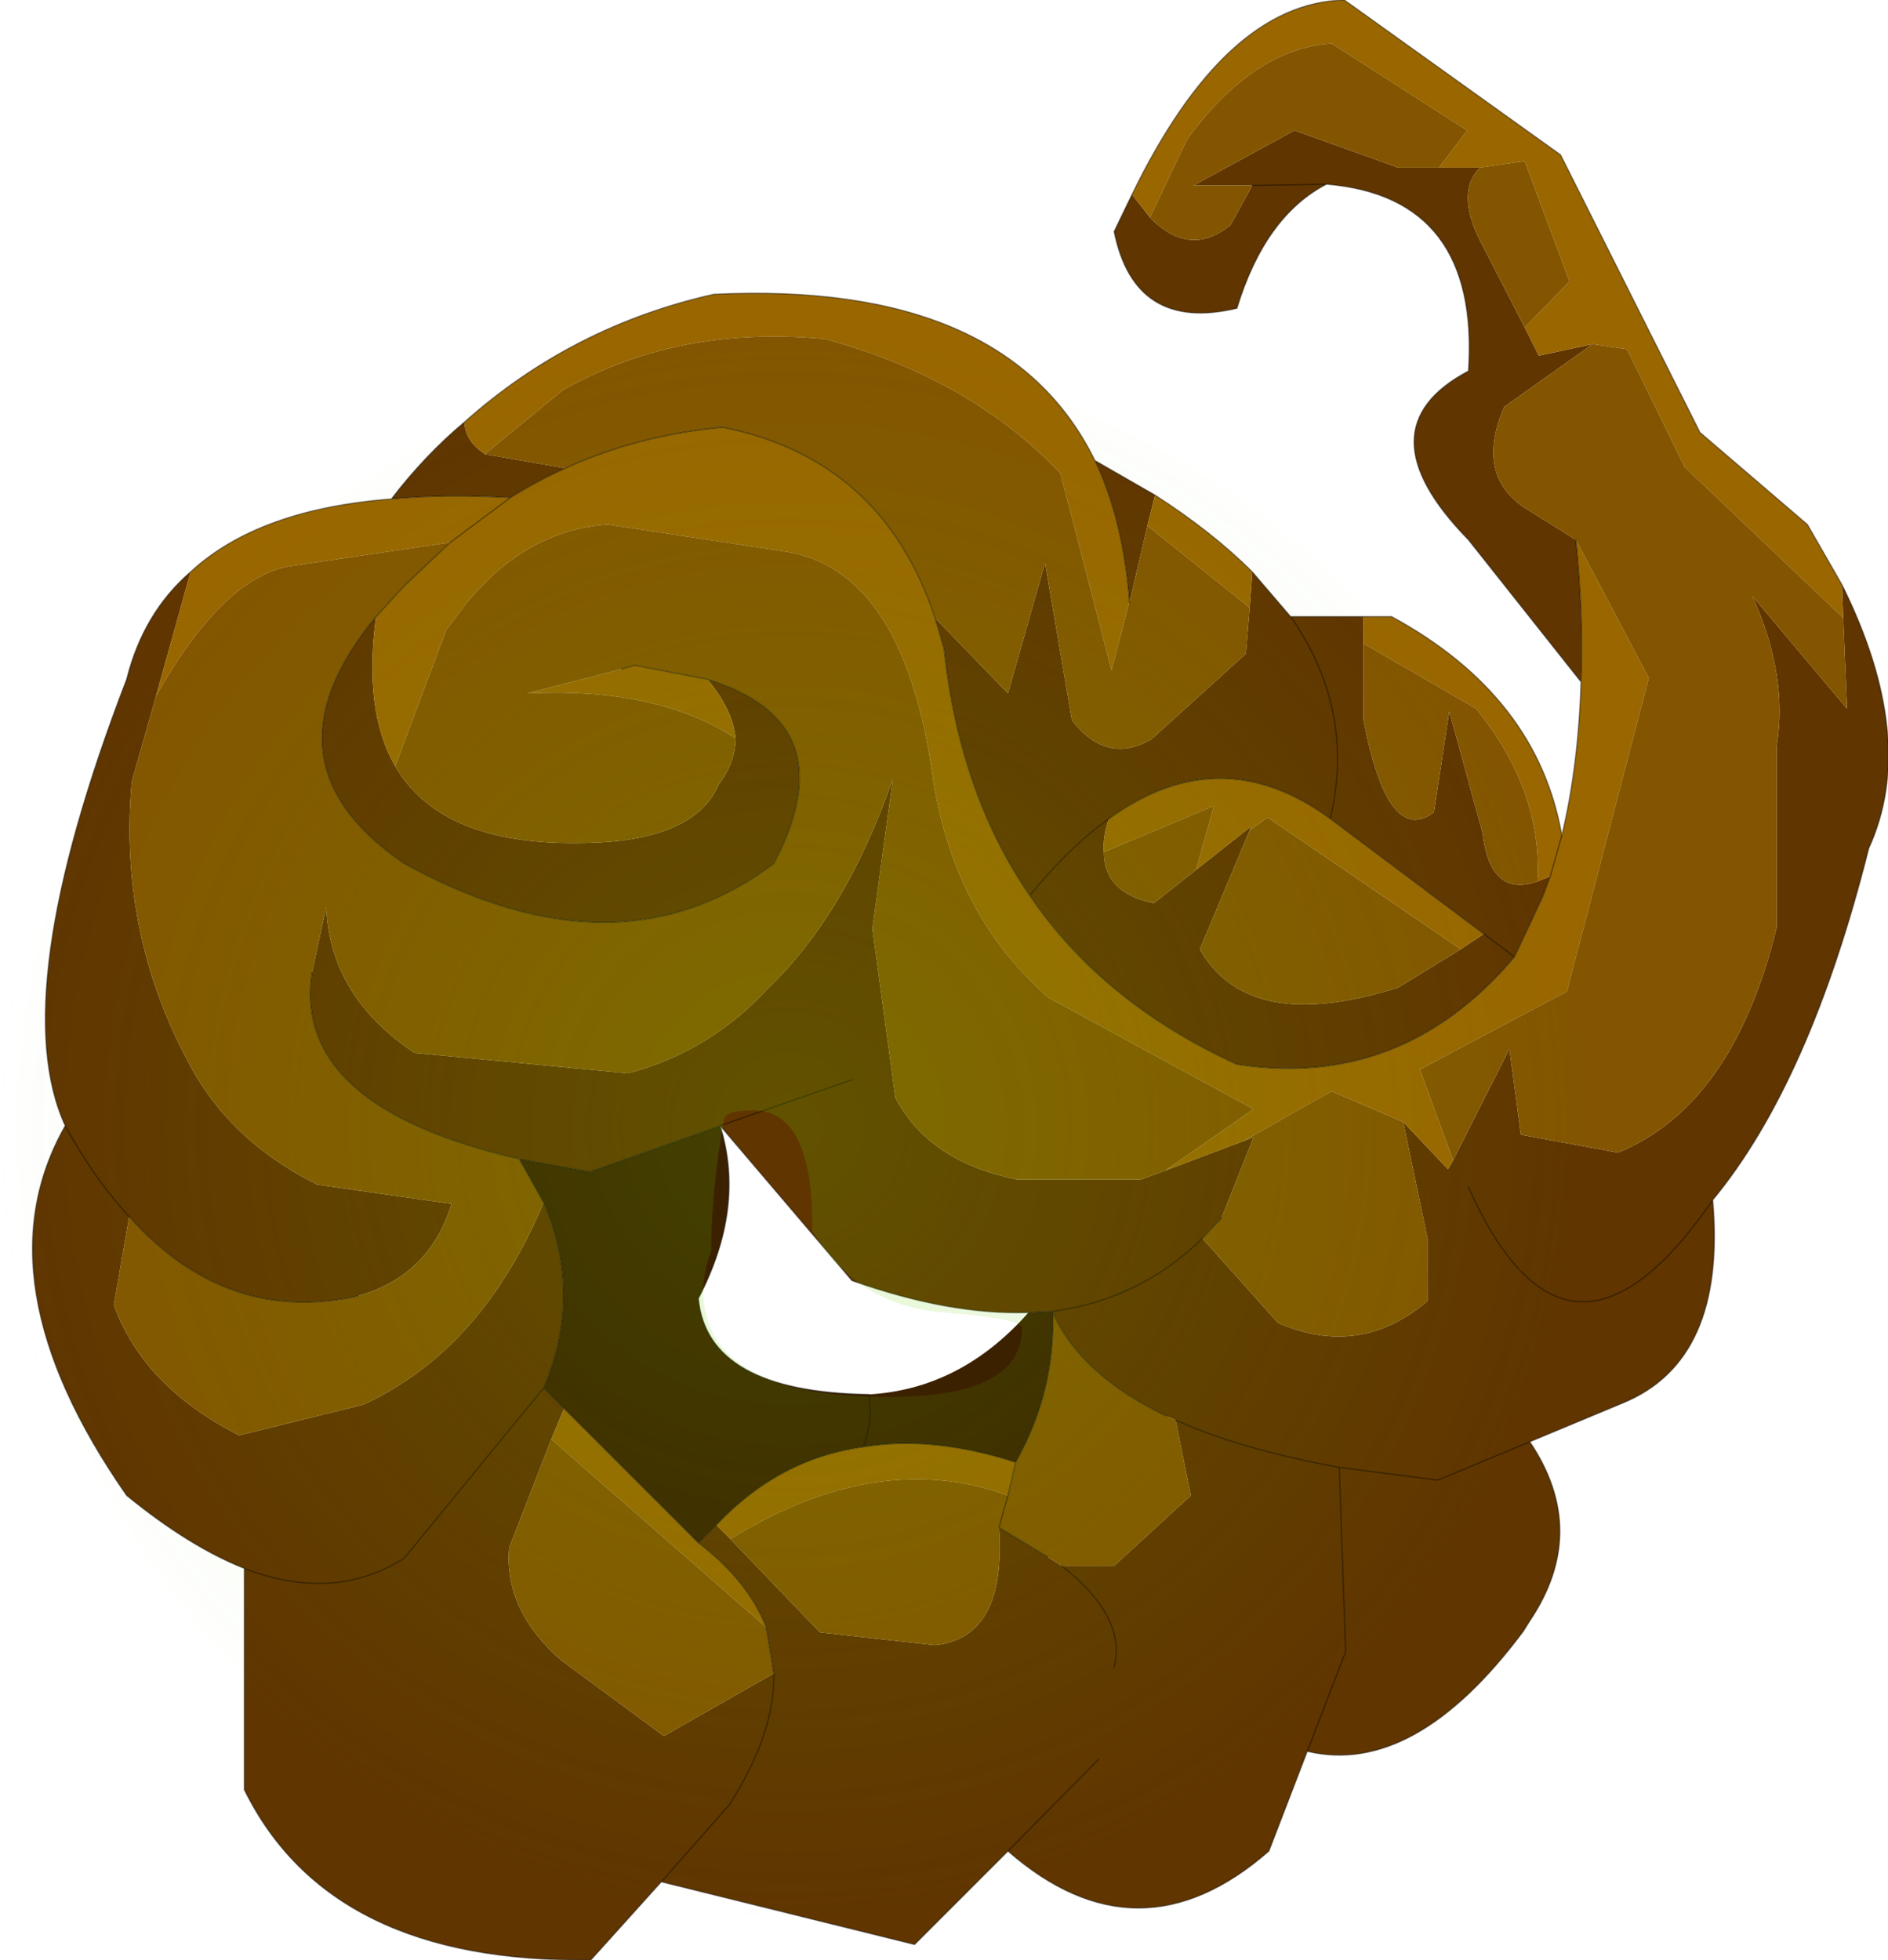
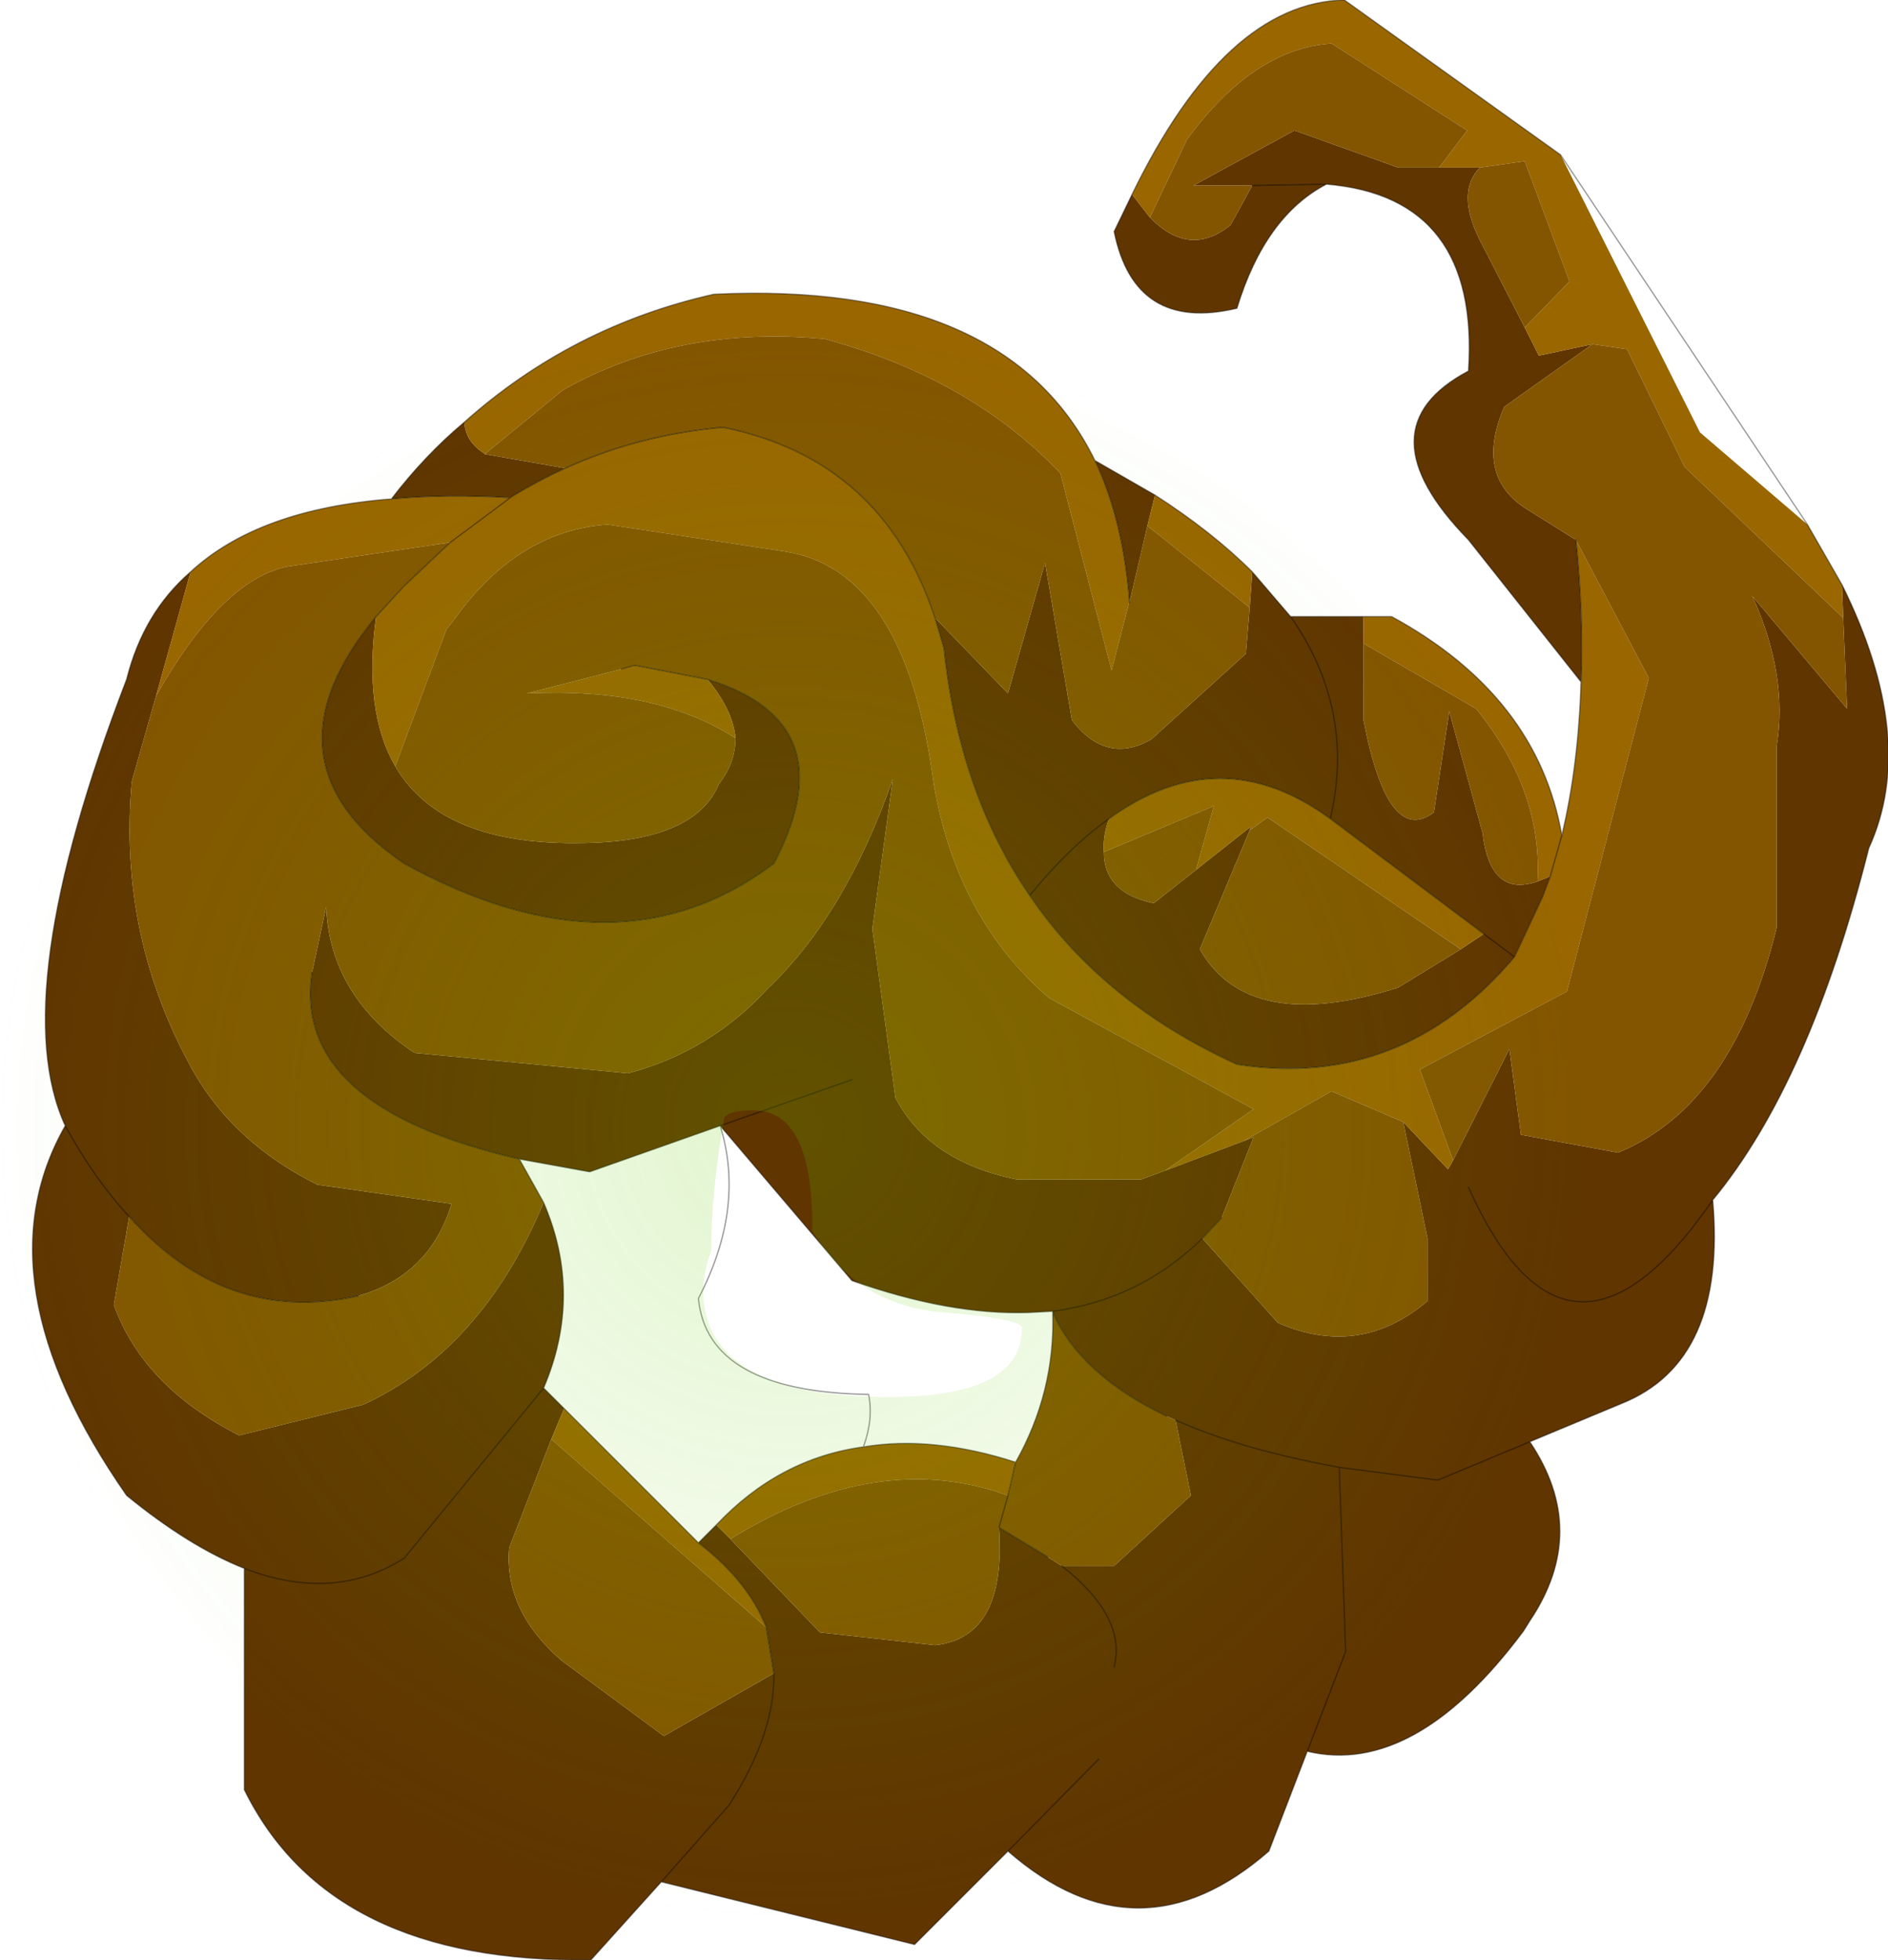
<svg xmlns="http://www.w3.org/2000/svg" xmlns:xlink="http://www.w3.org/1999/xlink" width="73.8px" height="76.6px">
  <g transform="matrix(1, 0, 0, 1, -238.05, -162.15)">
    <use xlink:href="#object-0" width="72.55" height="76.6" transform="matrix(1, 0, 0, 1, 239.3, 162.15)" />
    <use xlink:href="#object-1" width="61.7" height="61.7" transform="matrix(1, 0, 0, 1, 238.05, 175.35)" />
  </g>
  <defs>
    <g transform="matrix(1, 0, 0, 1, -239.3, -162.15)" id="object-0">
      <path fill-rule="evenodd" fill="#603500" stroke="none" d="M282.3 169.75L283 170.65L283.1 170.75Q284.6 172.2 286.15 170.95L287 169.4L289.9 169.35Q287.5 170.6 286.4 174.2Q282.4 175.15 281.6 171.2L282.3 169.75M289.9 169.35L287 169.4L284.7 169.4L288.65 167.25L292.7 168.7L294.3 168.7L295.9 168.7Q294.95 169.65 295.9 171.55L297.65 174.95L298.2 176.05L300.3 175.6L296.85 178.05Q295.7 180.7 297.65 182L299.65 183.25Q299.95 186.2 299.85 188.8L295.45 183.25Q291.2 178.9 295.45 176.65Q295.9 169.85 289.9 169.35M310.1 186.3L310.05 185Q313.05 191.05 311.1 195.3Q308.8 204.45 305 209.05Q305.55 215.35 301.45 217L297.85 218.5L294.25 220L290.4 219.5Q286.55 218.8 284 217.65L283.65 217.5Q280.3 215.9 279.2 213.45L279.2 213.4Q282.6 212.95 285.05 210.55L288 213.85Q291.2 215.25 293.85 213L293.85 210.55L292.9 206L294.65 207.85L294.85 207.5L297.05 203.15L297.5 206.5L301.3 207.2Q305.8 205.35 307.5 198.4L307.5 191.3Q307.95 188.55 306.55 185.45L310.25 189.85L310.1 186.3M283.2 181.5L282.9 182.7L282.2 185.7L282.2 185.65Q281.95 182.45 280.85 180.15L283.2 181.5M286.9 185.9L287 184.5L288.5 186.25L291.35 186.25L291.35 187.3L291.35 190.3Q292.3 195.25 294.1 193.9L294.7 189.95L296 194.7Q296.3 197.25 298.15 196.6L298.65 196.4L298.35 197.2L297.25 199.55L296.05 198.65L290.05 194.15Q291.05 189.9 288.5 186.25Q291.05 189.9 290.05 194.15Q285.75 191 281.4 194.15Q281.15 194.85 281.2 195.45Q281.2 197.05 283.15 197.45L284.8 196.15L286.95 194.45L286.9 194.6L284.95 199.25Q286.85 202.6 292.7 200.75L295.15 199.25L296.05 198.65L297.25 199.55Q292.85 204.75 286.4 203.75Q281.15 201.35 278.3 197.15Q279.85 195.25 281.4 194.15Q279.85 195.25 278.3 197.15Q275.55 193.15 274.95 187.5L274.6 186.3L277.45 189.25L278.9 184.15L279.95 190.3Q281.3 192.05 283.05 191.05L286.75 187.7L286.9 185.9M257 179.9L260.15 180.45Q259.05 180.95 258 181.6Q255.45 181.45 253.35 181.65Q254.65 179.95 256.2 178.65Q256.25 179.4 256.95 179.85L257 179.9M285.05 210.55Q282.6 212.95 279.2 213.4L278.25 213.45Q275.15 213.55 271.35 212.2L266.2 206.15L261.1 207.95L258.35 207.45Q249.45 205.4 250.25 200.15L250.8 197.6Q250.95 201.1 254.25 203.3L262.6 204.1Q265.8 203.25 268.05 200.8Q271.1 197.9 272.95 192.6L272.15 198.45L273.05 205.05Q274.35 207.55 277.8 208.25L282.65 208.25L283.6 207.9L286.65 206.75L287.05 206.6L285.8 209.75L285.05 210.55M284 217.65Q286.55 218.8 290.4 219.5L294.25 220L297.85 218.5Q300.2 222 297.85 225.5L297.6 225.9Q293.35 231.6 289.15 230.6L290.65 226.7L290.4 219.5L290.65 226.7L289.15 230.6L287.65 234.5Q282.55 238.95 277.45 234.5L273.8 238.15L263.9 235.7L266.55 232.7Q268.35 229.9 268.3 227.55L268 225.75Q267.3 223.95 265.35 222.45L266.05 221.75L266.6 222.3L270.1 225.95L274.6 226.45Q277.4 226.15 277.1 221.85L279 223L279.55 223.35L281.6 223.35L284.6 220.6L284 217.65M295.45 208.55Q299.35 217.25 305 209.05Q299.35 217.25 295.45 208.55M268.3 227.55Q268.35 229.9 266.55 232.7L263.9 235.7L261.15 238.75Q250.95 238.9 247.6 232.1L247.6 223.45Q245.45 222.6 243 220.6Q237.15 212.2 240.6 206.15Q238.25 201.05 243 188.7Q243.65 186.1 245.5 184.5L244.15 189.35L243.2 192.7Q242.65 198.8 245.65 204.1Q247.25 206.85 250.45 208.45L255.7 209.2Q254.85 212 252.05 212.8Q246.9 213.95 243.1 209.7L242.5 213.15Q243.65 216.35 247.4 218.25L252.25 217.05Q256.9 214.9 259.3 209.15Q260.85 212.75 259.3 216.4L260.1 217.2L259.6 218.4L257.95 222.65Q257.75 225.1 260 227.05L264 230L268.3 227.55M281 230.9L277.45 234.5L281 230.9M281.6 227.3Q282.1 225.35 279.55 223.35Q282.1 225.35 281.6 227.3M266.8 191Q266.7 189.9 265.7 188.7Q271.2 190.4 268.3 195.9Q262.2 200.5 253.85 195.9Q248.05 191.95 252.75 186.25Q252.25 189.95 253.5 192.1Q255.3 195.2 260.8 195.1Q265.2 195.05 266.15 192.8Q266.8 191.95 266.8 191M271.35 204.35L266.2 206.15L271.35 204.35M247.6 223.45Q251.1 224.8 253.85 223.05L259.3 216.4L253.85 223.05Q251.1 224.8 247.6 223.45M243.1 209.7Q241.75 208.25 240.6 206.15Q241.75 208.25 243.1 209.7" />
      <path fill-rule="evenodd" fill="#996600" stroke="none" d="M283 170.65L282.3 169.75Q285.95 162.25 290.6 162.15L299.05 168.2L304.5 179.05L308.7 182.65L310.05 185L310.1 186.3L303.9 180.4L301.65 175.8L300.3 175.6L298.2 176.05L297.65 174.95L299.4 173.15L297.65 168.45L295.9 168.7L294.3 168.7L295.4 167.25L290.1 163.85Q287.05 164.05 284.45 167.6L283 170.65M282.9 182.7L283.2 181.5Q285.45 182.95 287 184.5L286.9 185.9L282.9 182.7M280.85 180.15Q281.95 182.45 282.2 185.65L281.5 188.35L279.5 180.65Q276 176.95 270.3 175.4Q264.55 174.85 260.05 177.4L257 179.9L256.95 179.85Q256.25 179.4 256.2 178.65Q260.4 174.9 265.95 173.65Q277.4 173.1 280.85 180.15M260.15 180.45Q263 179.15 266.3 178.85Q272.55 180.1 274.6 186.3L274.95 187.5Q275.55 193.15 278.3 197.15Q281.15 201.35 286.4 203.75Q292.85 204.75 297.25 199.55L298.35 197.2L298.65 196.4L298.15 196.6Q298.35 193.05 295.75 189.85L291.35 187.3L291.35 186.25L292.45 186.25Q298.15 189.35 299.1 194.8Q299.75 192.1 299.85 188.8Q299.95 186.2 299.65 183.25L302.5 188.65L299.3 200.9L293.55 203.95L294.85 207.5L294.65 207.85L292.9 206L290.1 204.8L286.65 206.75L283.6 207.9L287.05 205.5L279.05 201.15Q275.45 198.05 274.55 192.8Q273.45 184.4 268.7 183.7L261.8 182.65Q258.3 182.9 255.85 186.3L255.5 186.75L253.5 192.1Q252.25 189.95 252.75 186.25L253.85 185.05L255.65 183.35L249.25 184.3Q246.7 184.85 244.15 189.35L245.5 184.5Q248.15 182.05 253.35 181.65Q255.45 181.45 258 181.6Q259.05 180.95 260.15 180.45M299.1 194.8L298.65 196.4L299.1 194.8M290.05 194.15L296.05 198.65L295.15 199.25L287.6 194.1L286.9 194.6L286.95 194.45L284.8 196.15L285.5 193.65L281.2 195.45Q281.15 194.85 281.4 194.15Q285.75 191 290.05 194.15M271.8 218.7Q274.5 218.25 277.75 219.3L277.45 220.6Q272.35 218.75 266.6 222.3L266.05 221.75Q268.5 219.15 271.8 218.7M262.35 188.3L262.85 188.15L265.7 188.7Q266.7 189.9 266.8 191Q263.7 189 258.65 189.25L262.35 188.3M259.6 218.4L260.1 217.2L265.35 222.45Q267.3 223.95 268 225.75L259.6 218.4M258 181.6L255.65 183.35L258 181.6" />
      <path fill-rule="evenodd" fill="#835500" stroke="none" d="M287 169.4L286.15 170.95Q284.6 172.2 283.1 170.75L283 170.65L284.45 167.6Q287.05 164.05 290.1 163.85L295.4 167.25L294.3 168.7L292.7 168.7L288.65 167.25L284.7 169.4L287 169.4M295.9 168.7L297.65 168.45L299.4 173.15L297.65 174.95L295.9 171.55Q294.95 169.65 295.9 168.7M300.3 175.6L301.65 175.8L303.9 180.4L310.1 186.3L310.25 189.85L306.55 185.45Q307.95 188.55 307.5 191.3L307.5 198.4Q305.8 205.35 301.3 207.2L297.5 206.5L297.05 203.15L294.85 207.5L293.55 203.95L299.3 200.9L302.5 188.65L299.65 183.25L297.65 182Q295.7 180.7 296.85 178.05L300.3 175.6M282.2 185.65L282.2 185.7L282.9 182.7L286.9 185.9L286.75 187.7L283.05 191.05Q281.3 192.05 279.95 190.3L278.9 184.15L277.45 189.25L274.6 186.3Q272.55 180.1 266.3 178.85Q263 179.15 260.15 180.45L257 179.9L260.05 177.4Q264.55 174.85 270.3 175.4Q276 176.95 279.5 180.65L281.5 188.35L282.2 185.65M291.35 187.3L295.75 189.85Q298.35 193.05 298.15 196.6Q296.3 197.25 296 194.7L294.7 189.95L294.1 193.9Q292.3 195.25 291.35 190.3L291.35 187.3M295.15 199.25L292.7 200.75Q286.85 202.6 284.95 199.25L286.9 194.6L287.6 194.1L295.15 199.25M284.8 196.15L283.15 197.45Q281.2 197.05 281.2 195.45L285.5 193.65L284.8 196.15M286.65 206.75L290.1 204.8L292.9 206L293.85 210.55L293.85 213Q291.2 215.25 288 213.85L285.05 210.55L285.8 209.75L287.05 206.6L286.65 206.75M279.2 213.45Q280.3 215.9 283.65 217.5L284 217.65L284.6 220.6L281.6 223.35L279.55 223.35L279 223L277.1 221.85L277.45 220.6L277.75 219.3Q279.3 216.55 279.2 213.45M253.5 192.1L255.5 186.75L255.85 186.3Q258.3 182.9 261.8 182.65L268.7 183.7Q273.45 184.4 274.55 192.8Q275.45 198.05 279.05 201.15L287.05 205.5L283.6 207.9L282.65 208.25L277.8 208.25Q274.35 207.55 273.05 205.05L272.15 198.45L272.95 192.6Q271.1 197.9 268.05 200.8Q265.8 203.25 262.6 204.1L254.25 203.3Q250.95 201.1 250.8 197.6L250.25 200.15Q249.45 205.4 258.35 207.45L259.3 209.15Q256.9 214.9 252.25 217.05L247.4 218.25Q243.65 216.35 242.5 213.15L243.1 209.7Q246.9 213.95 252.05 212.8Q254.85 212 255.7 209.2L250.45 208.45Q247.25 206.85 245.65 204.1Q242.65 198.8 243.2 192.7L244.15 189.35Q246.7 184.85 249.25 184.3L255.65 183.35L253.85 185.05L252.75 186.25Q248.05 191.95 253.85 195.9Q262.2 200.5 268.3 195.9Q271.2 190.4 265.7 188.7L262.85 188.15L262.35 188.3L258.65 189.25Q263.7 189 266.8 191Q266.8 191.95 266.15 192.8Q265.2 195.05 260.8 195.1Q255.3 195.2 253.5 192.1M277.45 220.6L277.1 221.85Q277.4 226.15 274.6 226.45L270.1 225.95L266.6 222.3Q272.35 218.75 277.45 220.6M268 225.75L268.3 227.55L264 230L260 227.05Q257.75 225.1 257.95 222.65L259.6 218.4L268 225.75" />
-       <path fill-rule="evenodd" fill="#3c2100" stroke="none" d="M278.25 213.45L279.2 213.4L279.2 213.45Q279.3 216.55 277.75 219.3Q274.5 218.25 271.8 218.7Q272.2 217.6 272 216.65Q275.6 216.45 278.25 213.45M272 216.65Q272.2 217.6 271.8 218.7Q268.5 219.15 266.05 221.75L265.35 222.45L260.1 217.2L259.3 216.4Q260.85 212.75 259.3 209.15L258.35 207.45L261.1 207.95L266.2 206.15Q267.2 209.35 265.35 212.9Q265.7 216.55 272 216.65" />
-       <path fill="none" stroke="#000000" stroke-opacity="0.4" stroke-width="0.05" stroke-linecap="round" stroke-linejoin="round" d="M282.3 169.75L281.6 171.2Q282.4 175.15 286.4 174.2Q287.5 170.6 289.9 169.35L287 169.4M310.05 185L308.7 182.65L304.5 179.05L299.05 168.2L290.6 162.15Q285.95 162.25 282.3 169.75M283.2 181.5L280.85 180.15Q281.95 182.45 282.2 185.65L282.2 185.7M287 184.5Q285.45 182.95 283.2 181.5M260.15 180.45Q263 179.15 266.3 178.85Q272.55 180.1 274.6 186.3L274.95 187.5Q275.55 193.15 278.3 197.15Q279.85 195.25 281.4 194.15Q285.75 191 290.05 194.15Q291.05 189.9 288.5 186.25L287 184.5M299.85 188.8L295.45 183.25Q291.2 178.9 295.45 176.65Q295.9 169.85 289.9 169.35M291.35 186.25L292.45 186.25Q298.15 189.35 299.1 194.8Q299.75 192.1 299.85 188.8Q299.95 186.2 299.65 183.25M288.5 186.25L291.35 186.25M298.65 196.4L299.1 194.8M290.05 194.15L296.05 198.65L297.25 199.55L298.35 197.2L298.65 196.4M278.3 197.15Q281.15 201.35 286.4 203.75Q292.85 204.75 297.25 199.55M285.05 210.55Q282.6 212.95 279.2 213.4L278.25 213.45Q275.15 213.55 271.35 212.2L266.2 206.15Q267.2 209.35 265.35 212.9Q265.7 216.55 272 216.65Q272.2 217.6 271.8 218.7Q274.5 218.25 277.75 219.3Q279.3 216.55 279.2 213.45Q280.3 215.9 283.65 217.5M284 217.65Q286.55 218.8 290.4 219.5L294.25 220L297.85 218.5L301.45 217Q305.55 215.35 305 209.05Q299.35 217.25 295.45 208.55M285.8 209.75L285.05 210.55M279.2 213.45L279.2 213.4M277.45 220.6L277.75 219.3L277.45 220.6L277.1 221.85L279 223M268 225.75L268.3 227.55Q268.35 229.9 266.55 232.7L263.9 235.7L273.8 238.15L277.45 234.5L281 230.9M279.55 223.35Q282.1 225.35 281.6 227.3M289.15 230.6L290.65 226.7L290.4 219.5M297.85 218.5Q300.2 222 297.85 225.5L297.6 225.9Q293.35 231.6 289.15 230.6L287.65 234.5Q282.55 238.95 277.45 234.5M310.05 185Q313.05 191.05 311.1 195.3Q308.8 204.45 305 209.05M253.35 181.65Q254.65 179.95 256.2 178.65Q260.4 174.9 265.95 173.65Q277.4 173.1 280.85 180.15M253.35 181.65Q255.45 181.45 258 181.6Q259.05 180.95 260.15 180.45M265.7 188.7L262.85 188.15L262.35 188.3M265.7 188.7Q271.2 190.4 268.3 195.9Q262.2 200.5 253.85 195.9Q248.05 191.95 252.75 186.25L253.85 185.05L255.65 183.35L258 181.6M252.05 212.8Q246.9 213.95 243.1 209.7Q241.75 208.25 240.6 206.15Q237.15 212.2 243 220.6Q245.45 222.6 247.6 223.45L247.6 232.1Q250.95 238.9 261.15 238.75L263.9 235.7M259.3 209.15L258.35 207.45Q249.45 205.4 250.25 200.15M258.35 207.45L261.1 207.95L266.2 206.15L271.35 204.35M240.6 206.15Q238.25 201.05 243 188.7Q243.65 186.1 245.5 184.5Q248.15 182.05 253.35 181.65M268 225.75Q267.3 223.95 265.35 222.45L260.1 217.2L259.3 216.4L253.85 223.05Q251.1 224.8 247.6 223.45M259.3 209.15Q260.85 212.75 259.3 216.4M266.05 221.75L265.35 222.45M271.8 218.7Q268.5 219.15 266.05 221.75" />
+       <path fill="none" stroke="#000000" stroke-opacity="0.4" stroke-width="0.05" stroke-linecap="round" stroke-linejoin="round" d="M282.3 169.75L281.6 171.2Q282.4 175.15 286.4 174.2Q287.5 170.6 289.9 169.35L287 169.4M310.05 185L308.7 182.65L299.05 168.2L290.6 162.15Q285.95 162.25 282.3 169.75M283.2 181.5L280.85 180.15Q281.95 182.45 282.2 185.65L282.2 185.7M287 184.5Q285.45 182.95 283.2 181.5M260.15 180.45Q263 179.15 266.3 178.85Q272.55 180.1 274.6 186.3L274.95 187.5Q275.55 193.15 278.3 197.15Q279.85 195.25 281.4 194.15Q285.75 191 290.05 194.15Q291.05 189.9 288.5 186.25L287 184.5M299.85 188.8L295.45 183.25Q291.2 178.9 295.45 176.65Q295.9 169.85 289.9 169.35M291.35 186.25L292.45 186.25Q298.15 189.35 299.1 194.8Q299.75 192.1 299.85 188.8Q299.95 186.2 299.65 183.25M288.5 186.25L291.35 186.25M298.65 196.4L299.1 194.8M290.05 194.15L296.05 198.65L297.25 199.55L298.35 197.2L298.65 196.4M278.3 197.15Q281.15 201.35 286.4 203.75Q292.85 204.75 297.25 199.55M285.05 210.55Q282.6 212.95 279.2 213.4L278.25 213.45Q275.15 213.55 271.35 212.2L266.2 206.15Q267.2 209.35 265.35 212.9Q265.7 216.55 272 216.65Q272.2 217.6 271.8 218.7Q274.5 218.25 277.75 219.3Q279.3 216.55 279.2 213.45Q280.3 215.9 283.65 217.5M284 217.65Q286.55 218.8 290.4 219.5L294.25 220L297.85 218.5L301.45 217Q305.55 215.35 305 209.05Q299.35 217.25 295.45 208.55M285.8 209.75L285.05 210.55M279.2 213.45L279.2 213.4M277.45 220.6L277.75 219.3L277.45 220.6L277.1 221.85L279 223M268 225.75L268.3 227.55Q268.35 229.9 266.55 232.7L263.9 235.7L273.8 238.15L277.45 234.5L281 230.9M279.55 223.35Q282.1 225.35 281.6 227.3M289.15 230.6L290.65 226.7L290.4 219.5M297.85 218.5Q300.2 222 297.85 225.5L297.6 225.9Q293.35 231.6 289.15 230.6L287.65 234.5Q282.55 238.95 277.45 234.5M310.05 185Q313.05 191.05 311.1 195.3Q308.8 204.45 305 209.05M253.35 181.65Q254.65 179.95 256.2 178.65Q260.4 174.9 265.95 173.65Q277.4 173.1 280.85 180.15M253.35 181.65Q255.45 181.45 258 181.6Q259.05 180.95 260.15 180.45M265.7 188.7L262.85 188.15L262.35 188.3M265.7 188.7Q271.2 190.4 268.3 195.9Q262.2 200.5 253.85 195.9Q248.05 191.95 252.75 186.25L253.85 185.05L255.65 183.35L258 181.6M252.05 212.8Q246.9 213.95 243.1 209.7Q241.75 208.25 240.6 206.15Q237.15 212.2 243 220.6Q245.45 222.6 247.6 223.45L247.6 232.1Q250.95 238.9 261.15 238.75L263.9 235.7M259.3 209.15L258.35 207.45Q249.45 205.4 250.25 200.15M258.35 207.45L261.1 207.95L266.2 206.15L271.35 204.35M240.6 206.15Q238.25 201.05 243 188.7Q243.65 186.1 245.5 184.5Q248.15 182.05 253.35 181.65M268 225.75Q267.3 223.95 265.35 222.45L260.1 217.2L259.3 216.4L253.85 223.05Q251.1 224.8 247.6 223.45M259.3 209.15Q260.85 212.75 259.3 216.4M266.05 221.75L265.35 222.45M271.8 218.7Q268.5 219.15 266.05 221.75" />
    </g>
    <g transform="matrix(1, 0, 0, 1, 30.85, 30.85)" id="object-1">
      <use xlink:href="#object-2" width="61.7" height="61.7" transform="matrix(1, 0, 0, 1, -30.85, -30.85)" />
    </g>
    <g transform="matrix(1, 0, 0, 1, 30.85, 30.85)" id="object-2">
      <path fill-rule="evenodd" fill="url(#gradient-R485c470fa2ce0b3e8562a33bbd703676)" stroke="none" d="M21.8 -21.85Q30.85 -12.8 30.85 0Q30.85 12.8 21.8 21.8Q12.8 30.85 0 30.85Q-12.8 30.85 -21.85 21.8Q-30.85 12.8 -30.85 0Q-30.85 -12.8 -21.85 -21.85Q-12.8 -30.85 0 -30.85Q12.8 -30.85 21.8 -21.85M3.9 10.55Q9.1 10.55 9.1 7.85Q9.1 7.5 6.1 7.25Q2.65 7 0.9 4.05Q0.95 -0.65 -1.4 -0.65Q-2.5 -0.65 -2.55 -0.3Q-3.05 2.55 -3.05 4.85Q-3.65 6.4 -3.1 7.8Q-1.95 10.55 3.9 10.55" />
    </g>
    <radialGradient gradientTransform="matrix(0.038, 0, 0, 0.038, 0, 0)" gradientUnits="userSpaceOnUse" spreadMethod="pad" id="gradient-R485c470fa2ce0b3e8562a33bbd703676" cx="0" cy="0" r="819.2">
      <stop offset="0" stop-color="#66cc00" stop-opacity="0.192" />
      <stop offset="1" stop-color="#66cc00" stop-opacity="0" />
    </radialGradient>
  </defs>
</svg>